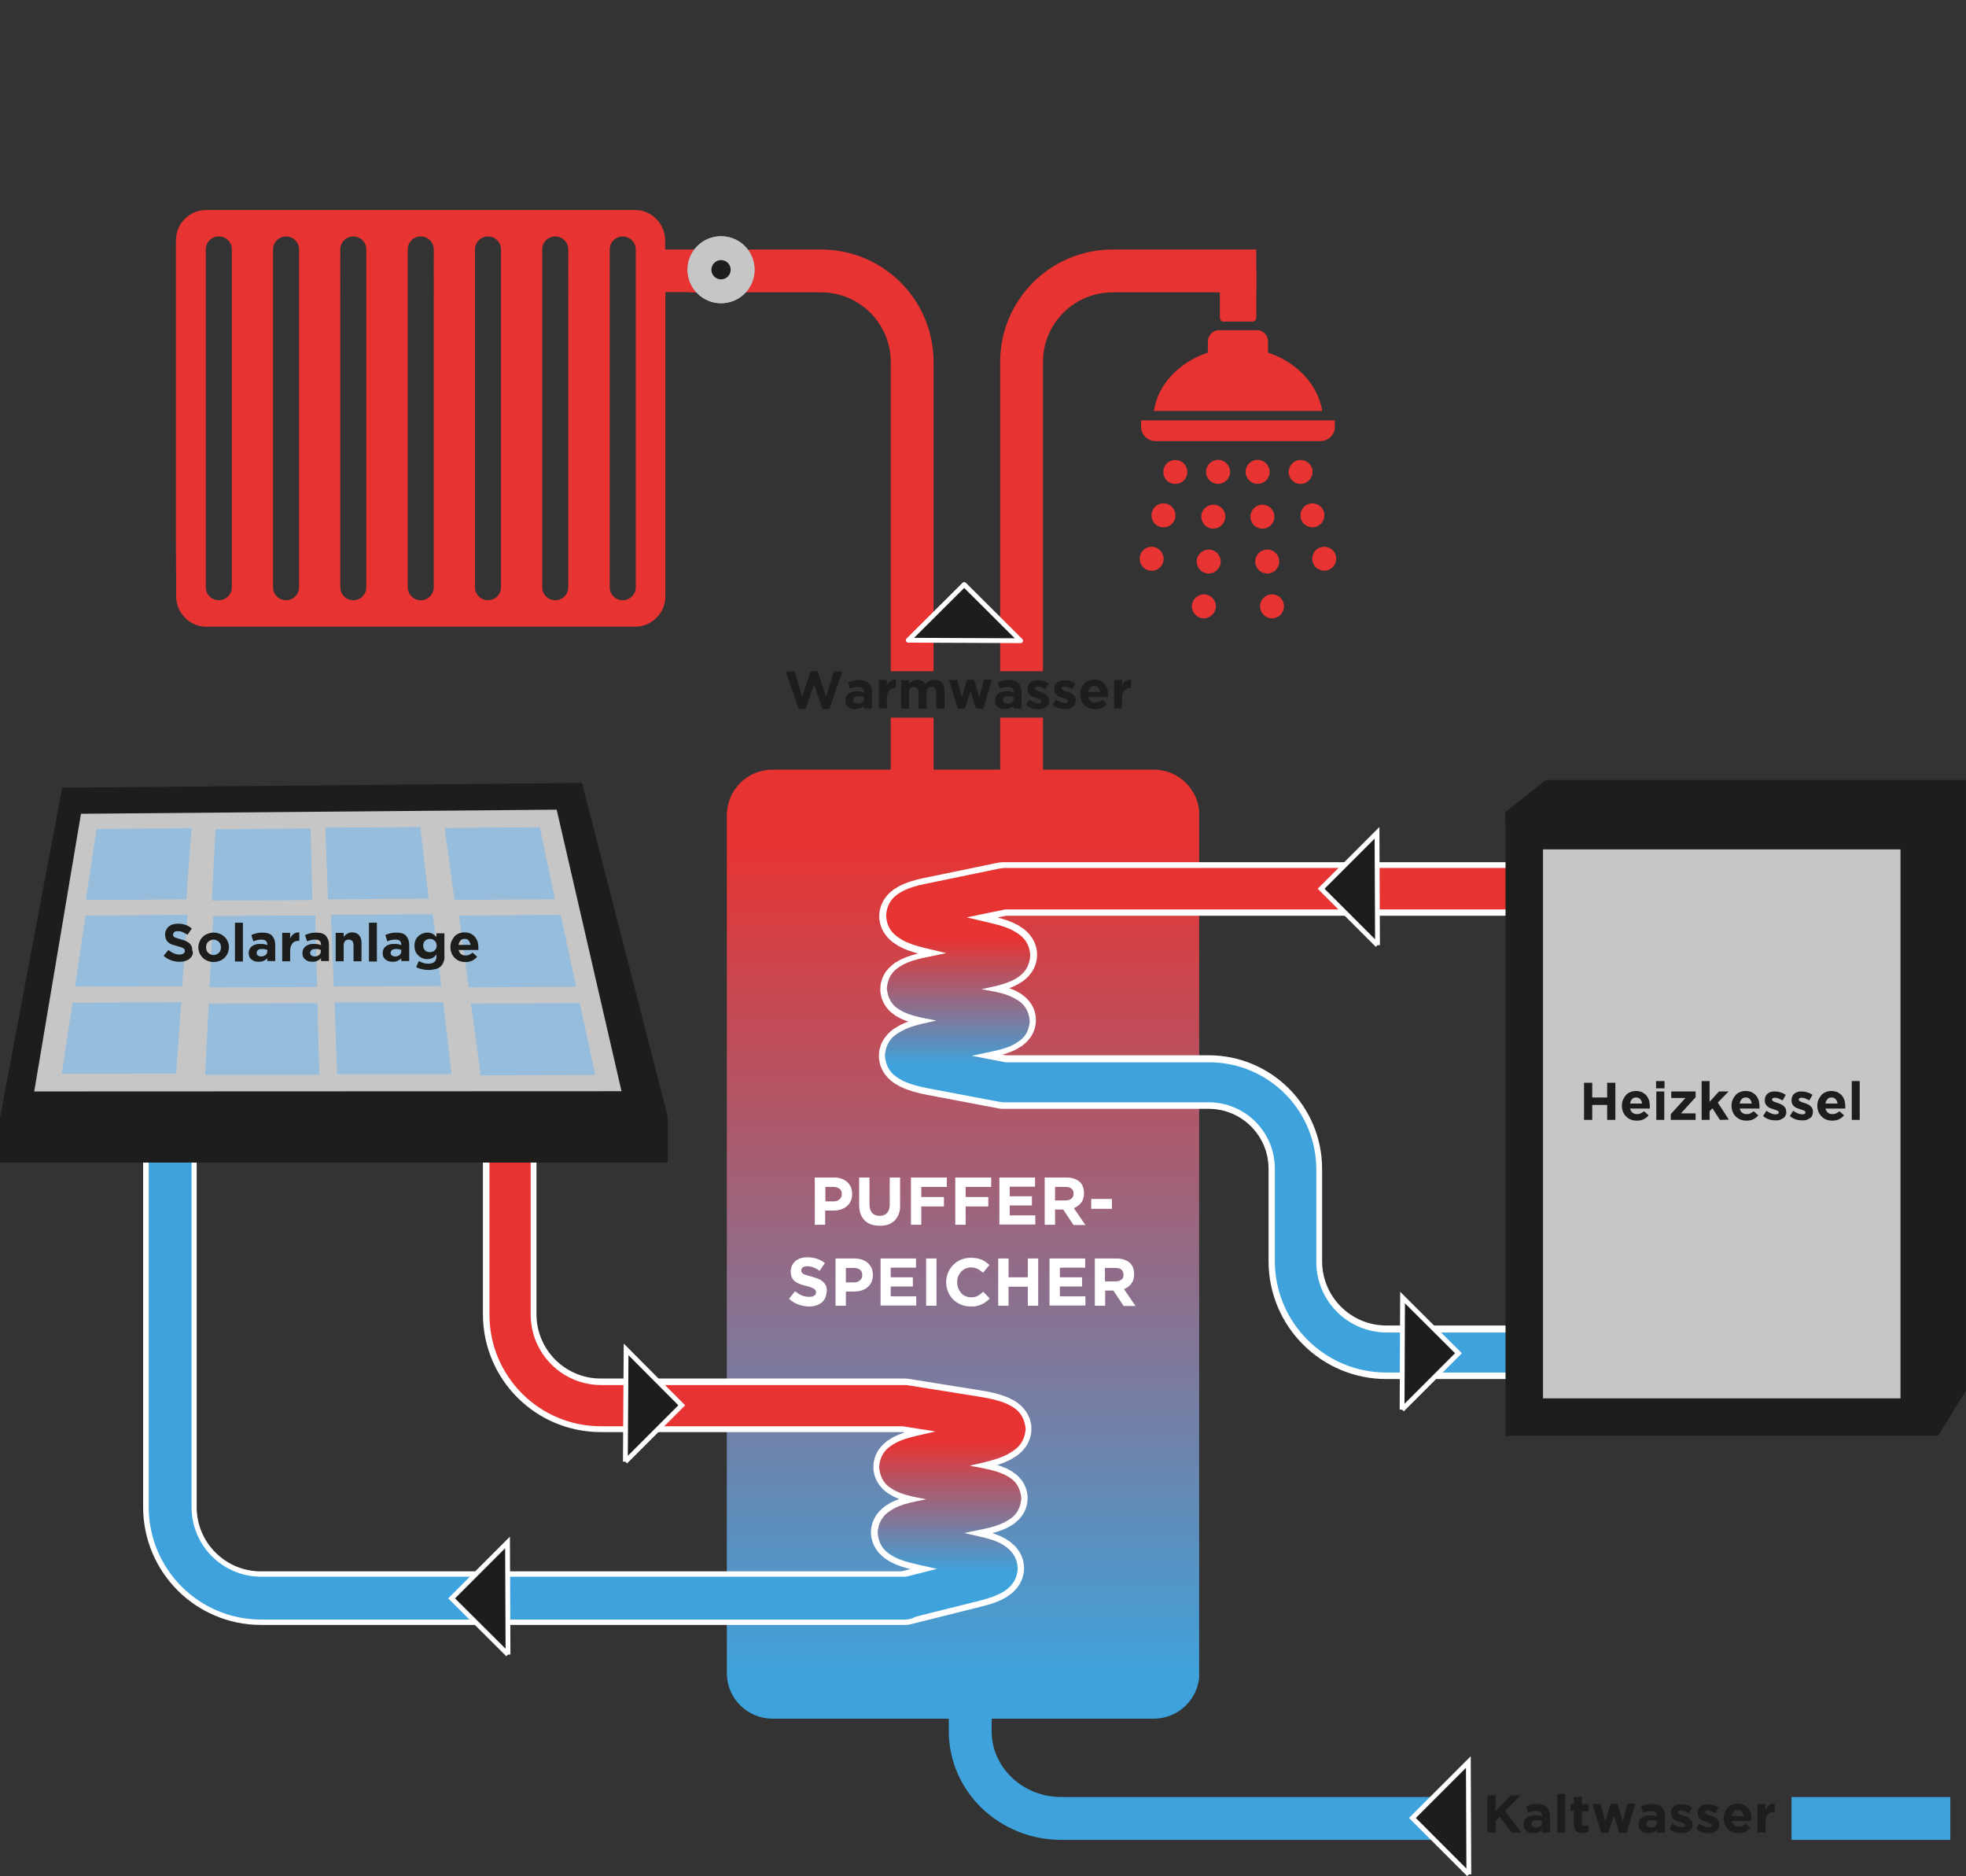
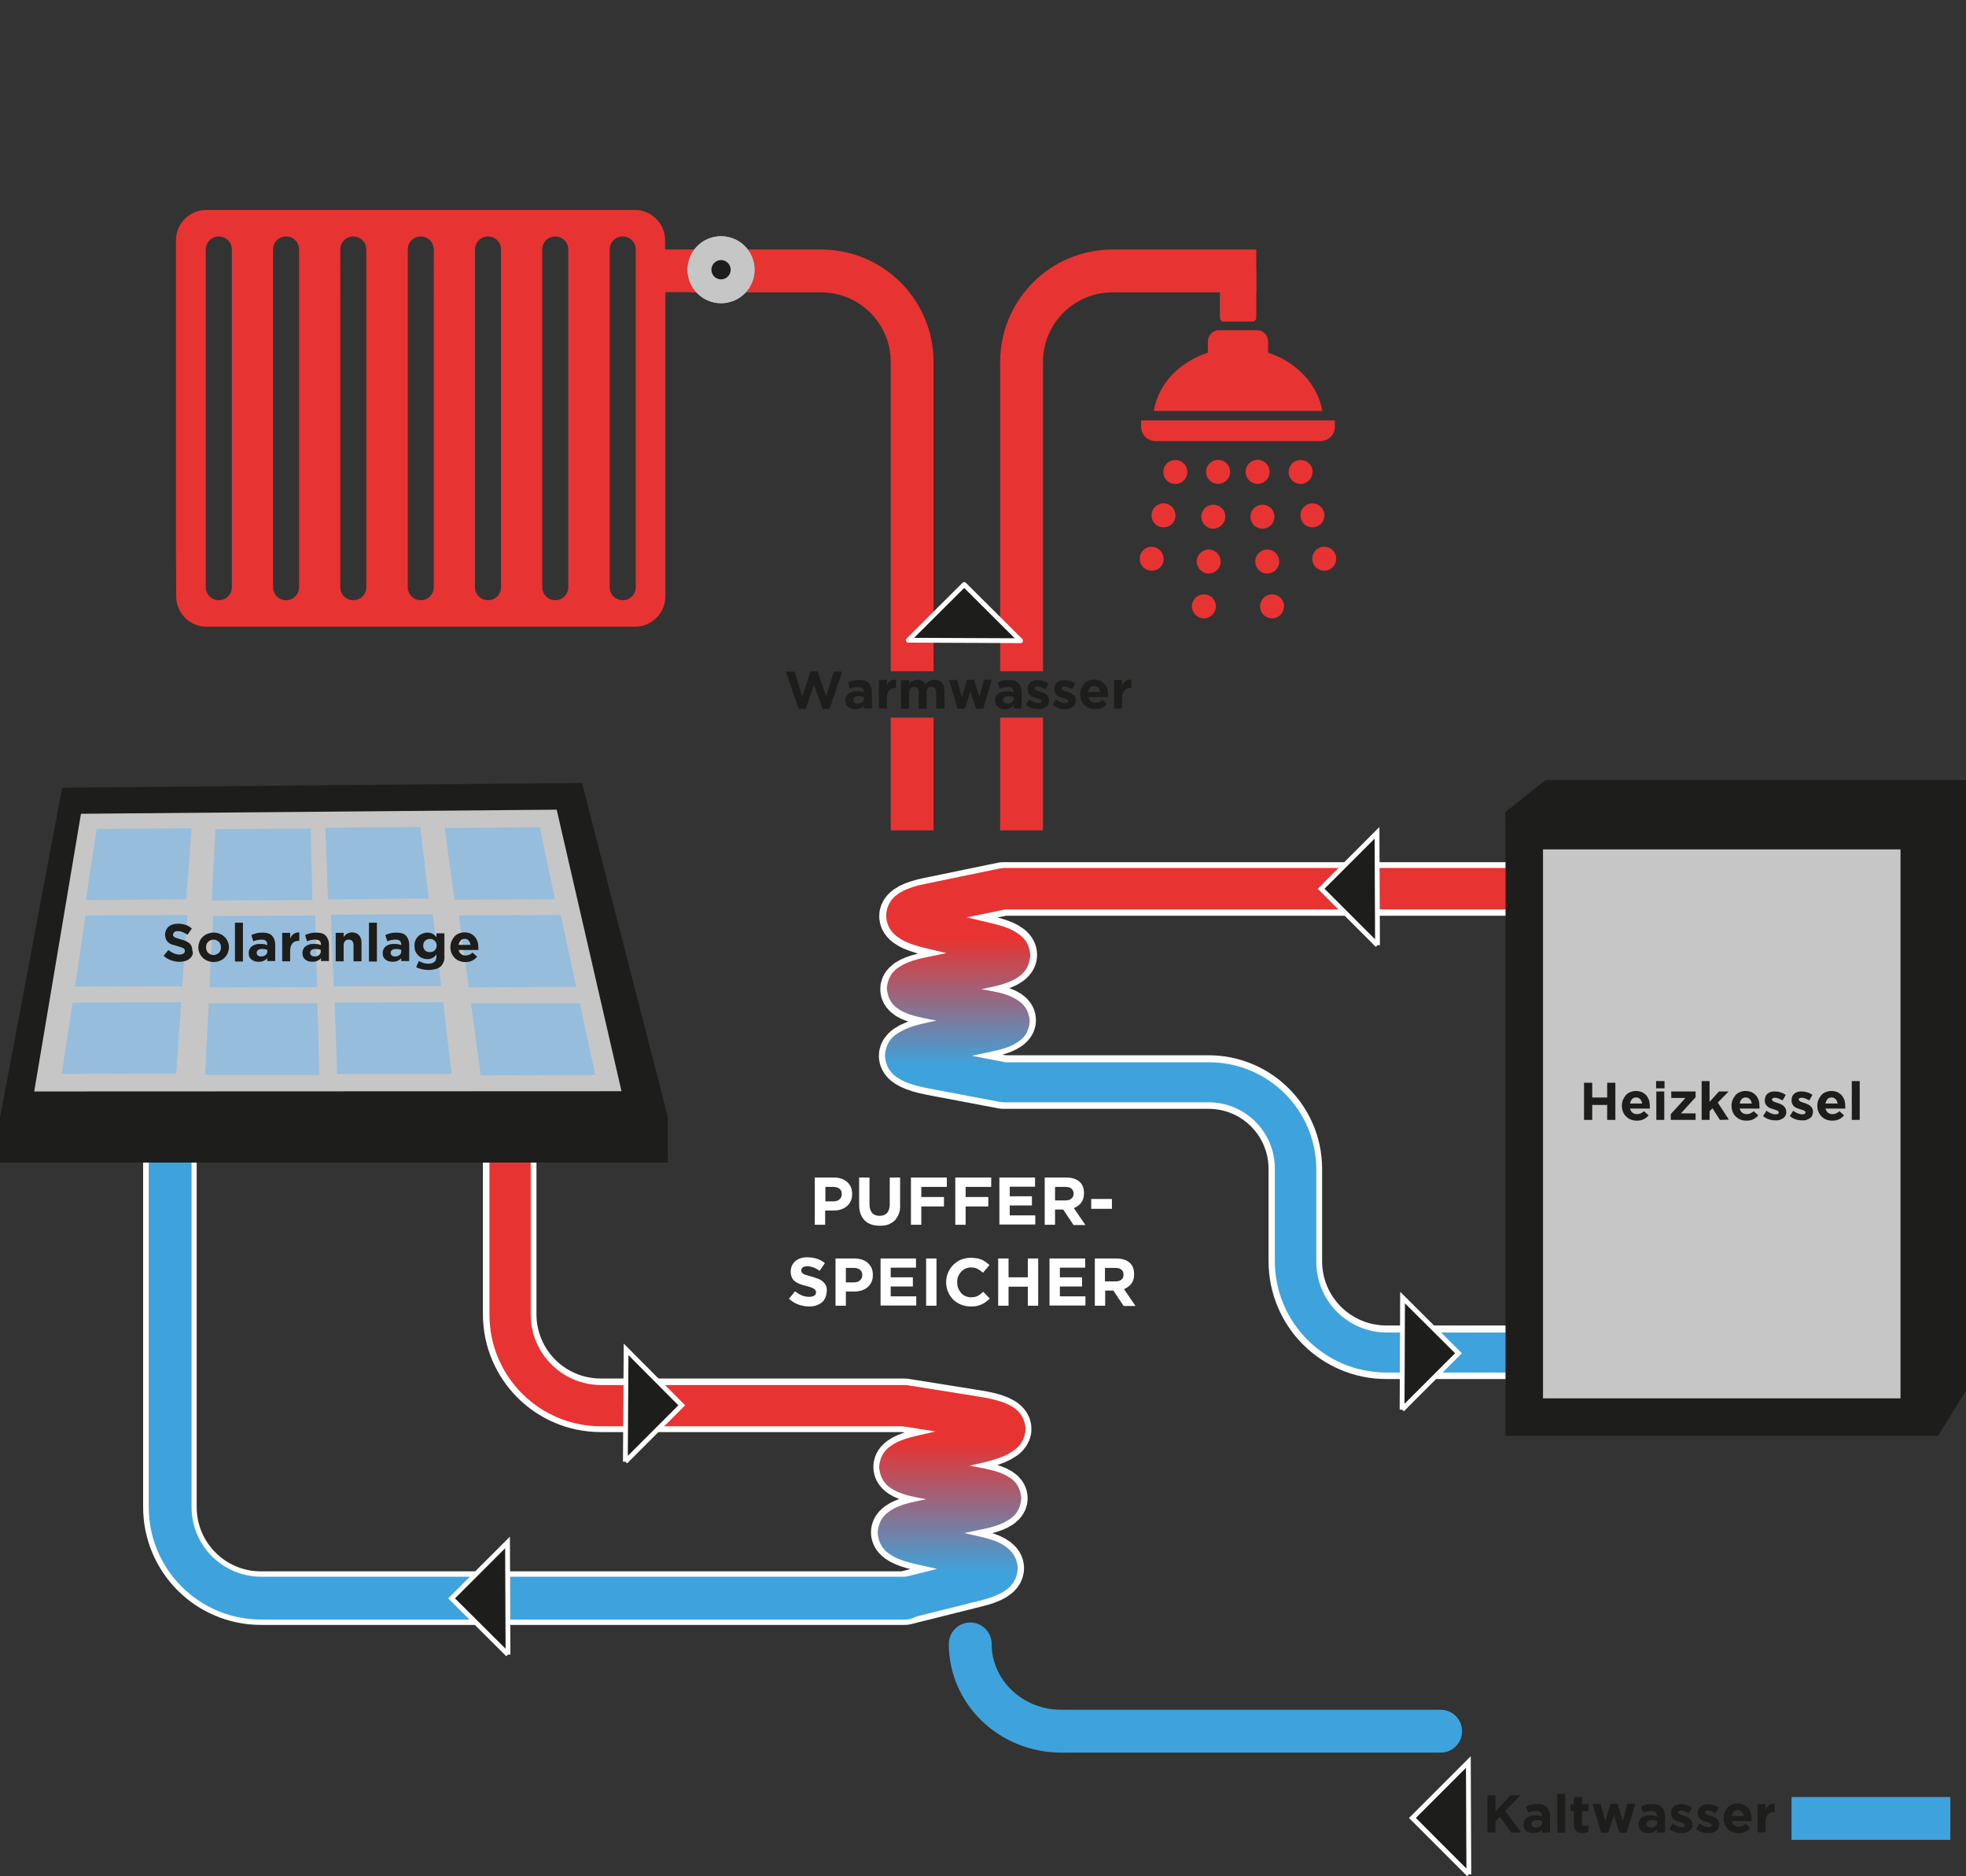
<svg xmlns="http://www.w3.org/2000/svg" xmlns:xlink="http://www.w3.org/1999/xlink" id="uuid-5476219d-0e09-4b9b-9f06-f99af030e296" x="0px" y="0px" viewBox="0 0 815.8 778.3" style="enable-background:new 0 0 815.8 778.3;" xml:space="preserve">
  <rect x="0" y="0" width="815.8" height="778.3" fill="#333333" stroke="none" />
  <style type="text/css">	.st0{fill:none;stroke:#E73331;stroke-width:17.78;stroke-linecap:square;stroke-linejoin:round;}	.st1{fill:#E73331;}	.st2{fill:#97BDDD;}	.st3{fill:#C6C6C6;}	.st4{fill:#1D1D1B;}	.st5{fill:none;stroke:#3EA3DC;stroke-width:17.78;stroke-linecap:round;stroke-linejoin:round;}	.st6{clip-path:url(#SVGID_00000150092541706389205360000014552040467087932342_);}	.st7{fill:url(#SVGID_00000053526176669162166710000003180743767966062500_);}	.st8{fill:none;stroke:#FFFFFF;stroke-width:22.22;stroke-linecap:round;stroke-linejoin:round;}	.st9{fill:url(#SVGID_00000101816093993982539270000013037376945273646211_);}	.st10{fill:#B2B2B2;}	.st11{fill:none;stroke:#1D1D1B;stroke-width:15.55;}	.st12{fill:url(#SVGID_00000039102636625927614460000013153799063772963984_);}	.st13{fill:#FFFFFF;}	.st14{fill:none;stroke:#FFFFFF;stroke-width:2;}	.st15{fill:none;stroke:#FFFFFF;stroke-width:2;stroke-linecap:round;stroke-linejoin:round;}	.st16{fill:none;stroke:#3EA3DC;stroke-width:17.78;stroke-linejoin:round;}</style>
  <g id="uuid-8785de0d-dd04-4e8f-89ab-4043dfefb6f8">
    <g>
      <path class="st0" d="M295.5,112.4h45.2c20.9,0,37.8,16.9,37.8,37.8v119.4" />
      <path class="st0" d="M512.4,112.4h-50.7c-20.9,0-37.8,16.9-37.8,37.8v119.4" />
      <path class="st1" d="M479.2,227c-2.7-0.7-5.4,0.8-6.1,3.5s0.8,5.4,3.5,6.1s5.4-0.8,6.1-3.5C483.4,230.5,481.8,227.8,479.2,227    M484.1,209c-2.7-0.7-5.4,0.8-6.1,3.5s0.8,5.4,3.5,6.1s5.4-0.8,6.1-3.5C488.3,212.5,486.8,209.7,484.1,209 M489,191   c-2.7-0.7-5.4,0.8-6.1,3.5s0.8,5.4,3.5,6.1s5.4-0.8,6.1-3.5S491.7,191.7,489,191 M544.5,194.5c-0.7-2.7-3.5-4.2-6.1-3.5   c-2.7,0.7-4.2,3.5-3.5,6.1c0.7,2.7,3.5,4.2,6.1,3.5C543.6,199.8,545.2,197.1,544.5,194.5 M549.4,212.5c-0.7-2.7-3.5-4.2-6.1-3.5   c-2.7,0.7-4.2,3.5-3.5,6.1c0.7,2.7,3.5,4.2,6.1,3.5S550.1,215.2,549.4,212.5 M554.3,230.5c-0.7-2.7-3.5-4.2-6.1-3.5   c-2.7,0.7-4.2,3.5-3.5,6.1c0.7,2.7,3.5,4.2,6.1,3.5S555,233.2,554.3,230.5 M526.8,195.2c-0.3-2.7-2.7-4.7-5.5-4.4   c-2.7,0.3-4.7,2.7-4.4,5.5c0.3,2.7,2.7,4.7,5.5,4.4S527.1,198,526.8,195.2 M528.8,213.8c-0.3-2.7-2.7-4.7-5.5-4.4   c-2.7,0.3-4.7,2.7-4.4,5.5c0.3,2.7,2.7,4.7,5.5,4.4C527.1,219,529.1,216.6,528.8,213.8 M530.8,232.4c-0.3-2.7-2.7-4.7-5.5-4.4   c-2.7,0.3-4.7,2.7-4.4,5.5c0.3,2.7,2.7,4.7,5.5,4.4C529.1,237.6,531.1,235.2,530.8,232.4 M532.8,251c-0.3-2.7-2.7-4.7-5.5-4.4   c-2.7,0.3-4.7,2.7-4.4,5.5c0.3,2.7,2.7,4.7,5.5,4.4C531.1,256.2,533,253.8,532.8,251 M500.1,246.6c-2.7-0.3-5.2,1.7-5.5,4.4   s1.7,5.2,4.4,5.5s5.2-1.7,5.5-4.4C504.8,249.3,502.8,246.9,500.1,246.6 M502.1,228c-2.7-0.3-5.2,1.7-5.5,4.4s1.7,5.2,4.4,5.5   s5.2-1.7,5.5-4.4C506.8,230.7,504.8,228.3,502.1,228 M504,209.4c-2.7-0.3-5.2,1.7-5.5,4.4s1.7,5.2,4.4,5.5s5.2-1.7,5.5-4.4   C508.8,212.1,506.8,209.7,504,209.4 M510.4,196.3c-0.3,2.7-2.7,4.7-5.5,4.4c-2.7-0.3-4.7-2.7-4.4-5.5c0.3-2.7,2.7-4.7,5.5-4.4   C508.7,191.1,510.7,193.5,510.4,196.3" />
      <path class="st1" d="M526.2,146.3v-4.5c0-2.7-2-4.8-4.4-4.8h-16.2c-2.4,0-4.4,2.2-4.4,4.8v4.5c-11.9,3.9-20.7,13.1-22.4,24.2h69.9   C546.8,159.4,538,150.2,526.2,146.3 M521.3,131.7v-19.1c0-0.9-0.6-1.7-1.3-1.7h-12.5c-0.7,0-1.3,0.7-1.3,1.7v19.1   c0,0.9,0.6,1.7,1.3,1.7H520C520.7,133.3,521.3,132.6,521.3,131.7 M553.9,174.4v2.7c0,3.3-2.7,5.9-6.1,5.9h-68.2   c-3.4,0-6.1-2.6-6.1-5.9v-2.7H553.9z" />
      <path class="st1" d="M73,225.9V99.7c0-7,5.7-12.6,12.6-12.6h177.8c7,0,12.6,5.7,12.6,12.6v3.8h18.5c3,0,5.5,2.5,5.5,5.5v6.7   c0,3-2.5,5.5-5.5,5.5h-18.4v126.2c0,7-5.7,12.6-12.6,12.6H85.7c-7,0-12.6-5.7-12.6-12.6v-3.8 M253,243.6c0,3,2.4,5.4,5.4,5.4   s5.4-2.4,5.4-5.4V103.5c0-3-2.4-5.4-5.4-5.4s-5.4,2.4-5.4,5.4V243.6L253,243.6z M225,243.6c0,3,2.4,5.4,5.4,5.4s5.4-2.4,5.4-5.4   V103.5c0-3-2.4-5.4-5.4-5.4s-5.4,2.4-5.4,5.4V243.6L225,243.6z M197.1,243.6c0,3,2.4,5.4,5.4,5.4s5.4-2.4,5.4-5.4V103.5   c0-3-2.4-5.4-5.4-5.4s-5.4,2.4-5.4,5.4V243.6L197.1,243.6z M169.2,243.6c0,3,2.4,5.4,5.4,5.4s5.4-2.4,5.4-5.4V103.5   c0-3-2.4-5.4-5.4-5.4s-5.4,2.4-5.4,5.4V243.6L169.2,243.6z M141.2,243.6c0,3,2.4,5.4,5.4,5.4s5.4-2.4,5.4-5.4V103.5   c0-3-2.4-5.4-5.4-5.4s-5.4,2.4-5.4,5.4V243.6L141.2,243.6z M113.3,243.6c0,3,2.4,5.4,5.4,5.4s5.4-2.4,5.4-5.4V103.5   c0-3-2.4-5.4-5.4-5.4s-5.4,2.4-5.4,5.4V243.6L113.3,243.6z M90.8,249c3,0,5.4-2.4,5.4-5.4V103.5c0-3-2.4-5.4-5.4-5.4   s-5.4,2.4-5.4,5.4v140.1C85.4,246.6,87.8,249,90.8,249" />
      <path class="st2" d="M299.2,125.8c7.7,0,13.9-6.2,13.9-13.9S306.9,98,299.2,98s-13.9,6.2-13.9,13.9S291.6,125.8,299.2,125.8" />
      <path class="st3" d="M299.2,125.8c7.7,0,13.9-6.2,13.9-13.9S306.9,98,299.2,98s-13.9,6.2-13.9,13.9S291.6,125.8,299.2,125.8" />
      <path class="st4" d="M299.2,115.9c2.2,0,4-1.8,4-4s-1.8-4-4-4s-4,1.8-4,4S297,115.9,299.2,115.9" />
-       <path class="st5" d="M402.6,682v36.2c0,20,16.9,36.2,37.8,36.2h157.4" />
+       <path class="st5" d="M402.6,682c0,20,16.9,36.2,37.8,36.2h157.4" />
    </g>
    <g>
      <g>
        <defs>
-           <path id="SVGID_1_" d="M320.5,319.3c-10.4,0-18.9,8.5-18.9,18.9v355.9c0,10.4,8.5,18.9,18.9,18.9h158.3     c10.4,0,18.9-8.5,18.9-18.9V338.2c0-10.4-8.5-18.9-18.9-18.9L320.5,319.3L320.5,319.3z" />
-         </defs>
+           </defs>
        <clipPath id="SVGID_00000182498208681587067800000015169745013467620271_">
          <use xlink:href="#SVGID_1_" style="overflow:visible;" />
        </clipPath>
        <g style="clip-path:url(#SVGID_00000182498208681587067800000015169745013467620271_);">
          <linearGradient id="SVGID_00000064345931214587959490000015288917066647880365_" gradientUnits="userSpaceOnUse" x1="-174.473" y1="933.214" x2="-173.473" y2="933.214" gradientTransform="matrix(2.131559e-14 -348.11 -348.11 -2.131559e-14 325260.781 -60037.07)">
            <stop offset="0" style="stop-color:#3EA3DC" />
            <stop offset="1" style="stop-color:#E73331" />
          </linearGradient>
          <rect x="301.6" y="319.3" style="fill:url(#SVGID_00000064345931214587959490000015288917066647880365_);" width="196" height="393.7" />
        </g>
      </g>
    </g>
    <g>
      <path class="st8" d="M705.7,537.6c0.7-12.9,1.3-40.2,1.3-61.1v-69.9c0-20.9-16.9-37.8-37.8-37.8H416.3l-31,6.4   c-12.4,2.6-12.5,7-0.1,10l25.2,6c11.8,2.8,11.8,7.1-0.1,9.6l-25,5.2c-11.9,2.5-11.9,6.3,0.1,8.5l24.8,4.7   c11.4,2.1,11.4,5.8,0.1,8.3l-23.6,5.1c-14.6,3.1-14.5,7.9,0.1,10.7l29.5,5.6h85.2c19.9,0,36,16.1,36,36v38.3   c0,20.9,16.9,37.8,37.8,37.8h107.1c12.2,0,22.5-9.8,23.2-22L705.7,537.6L705.7,537.6z" />
      <linearGradient id="SVGID_00000091013192916374877350000003229327451191264422_" gradientUnits="userSpaceOnUse" x1="-175.8" y1="930.074" x2="-174.8" y2="930.074" gradientTransform="matrix(3.230618e-15 -52.76 -52.76 -3.230618e-15 49611.992 -8832.749)">
        <stop offset="0" style="stop-color:#3EA3DC" />
        <stop offset="1" style="stop-color:#E73331" />
      </linearGradient>
      <path style="fill:url(#SVGID_00000091013192916374877350000003229327451191264422_);" d="M705.7,537.6l-8.5-0.5   c0.7-12.5,1.2-39.9,1.2-60.6v-69.9c0-16.2-13.1-29.3-29.3-29.3h-252l-30.2,6.2c-2.6,0.5-4.4,1.2-4.8,1.4l-1.1-2.1l1.7,1.6   l-0.6,0.6l-1.1-2.1l1.7,1.6l-4.8-4.3h6.4c0,2.1-1,3.7-1.6,4.3l-4.8-4.3l0,0l4.9-4.2c0.5,0.6,1.5,2.1,1.5,4.2h-6.4l4.9-4.2l-2.3,2   l1.7-2.5c0,0,0.2,0.1,0.6,0.6l-2.3,2l1.7-2.5c0,0.1,1.9,0.9,4.8,1.6l25.2,6c3.4,0.8,6.2,1.7,8.8,3.2c2.3,1.4,6.2,3.8,6.5,10   c-0.4,6.3-4.4,8.7-6.7,10c-2.7,1.4-5.5,2.2-9,3l-24.9,5.2c-2.5,0.5-4.2,1.1-4.6,1.3l-1.2-2.3l1.8,1.7c-0.6,0.6-0.7,0.6-0.6,0.6   l-1.2-2.3l1.8,1.7l-4.9-4.7h6.7c0,2.5-1.2,4.2-1.8,4.7l-4.9-4.7h-0.1l4.9-4.8c0.6,0.6,1.9,2.3,1.9,4.8h-6.8l4.9-4.8l-2.4,2.4   l1.7-3c0,0,0.3,0.1,0.8,0.6l-2.4,2.4l1.7-3c0,0,1.8,0.8,4.7,1.3l24.8,4.7c3.3,0.6,6,1.3,8.6,2.6c2.1,1.2,6.4,3,7,9.8   c-0.5,6.7-4.7,8.5-6.8,9.8c-2.5,1.3-5.2,2-8.4,2.7l-23.6,5.1c-3.2,0.7-5.4,1.5-6.1,1.8l-0.2,0.1l-3.3-4.8h5.5   c-0.1,3.6-2.1,4.8-2.1,4.8l-3.3-4.8h-0.8l4.6-4.5c0.5,0.5,1.7,2.2,1.7,4.5h-6.3l4.6-4.5l-1.6,1.6l1.1-2c0,0,0.1,0,0.5,0.4   l-1.6,1.6l1.1-2c0.3,0.2,2.7,1.2,6.3,1.8l28.7,5.5h84.4c24.6,0,44.5,19.9,44.5,44.5v38.3c0,16.2,13.1,29.3,29.3,29.3h107.1   c7.5,0.1,14.4-6.4,14.7-13.9l0,0l0.1-1.3L705.7,537.6l8.5,0.5l-0.1,1.3l0,0c-1,16.8-14.9,29.9-31.7,30H575.3   c-25.6,0-46.3-20.7-46.3-46.3v-38.3c0-15.2-12.3-27.5-27.5-27.5h-85.2l-1.6-0.2l-29.6-5.6c-4.1-0.8-7.4-1.7-10.4-3.1   c-2.5-1.4-7-3.5-7.5-10.5c0.5-6.9,4.8-9,7.4-10.4c2.9-1.5,6.2-2.4,10.3-3.3l23.6-5.1c2.4-0.5,4-1.1,4.3-1.3l1.3,2.5l-2-1.9   c0.6-0.7,0.7-0.6,0.7-0.6l1.3,2.5l-2-1.9l5,4.7h-6.8c0-2.4,1.2-4.1,1.8-4.7l5,4.7l0,0l-4.9,4.8c-0.6-0.6-1.9-2.4-1.9-4.8h6.8   l-4.9,4.8l2.6-2.6l-1.8,3.2c0,0-0.3-0.2-0.8-0.7l2.6-2.6l-1.8,3.2c0,0-1.6-0.7-4.3-1.2l-24.8-4.7c-3.4-0.7-6.2-1.4-8.8-2.6   c-2.2-1.2-6.5-3-7.1-9.9c0.6-6.8,4.8-8.6,6.9-9.9c2.6-1.3,5.3-2.1,8.7-2.8l25-5.2c2.5-0.5,4.1-1.1,4.4-1.3l1.3,2.4l-1.9-1.7   c0.6-0.7,0.7-0.6,0.7-0.6l1.3,2.4l-1.9-1.7l4.9,4.3h-6.5c0-2.1,1-3.7,1.6-4.3l4.9,4.3h-0.1l-4.9,4.2c-0.5-0.6-1.5-2.2-1.5-4.2h6.4   l-4.9,4.2l2.5-2.1l-1.8,2.7c0,0-0.2-0.1-0.7-0.6l2.5-2.1l-1.8,2.7c0,0-1.7-0.9-4.5-1.5l-25.2-6c-3.6-0.9-6.4-1.8-9.1-3.3   c-2.3-1.4-6.3-3.8-6.6-10.1c0.4-6.4,4.5-8.8,6.9-10.1c2.7-1.4,5.7-2.3,9.3-3l31-6.4l1.7-0.2h252.5c25.6,0,46.3,20.7,46.3,46.3   v70.1c0,21-0.6,48.4-1.3,61.6l0,0L705.7,537.6L705.7,537.6z" />
    </g>
    <polygon class="st10" points="644.1,331.4 632.6,340.5 644.1,574.7 800.1,587.5 808,574.7 808,331.4  " />
    <polygon class="st11" points="644.1,331.4 632.6,340.5 644.1,574.7 800.1,587.5 808,574.7 808,331.4  " />
    <rect x="632.5" y="344.6" class="st3" width="163.9" height="243.3" />
    <g>
      <rect x="632.5" y="344.6" class="st11" width="163.9" height="243.3" />
      <path class="st8" d="M71.8,384c-0.7,12.9-1.3,40.2-1.3,61.1v180.1c0,20.9,16.9,37.8,37.8,37.8h267.1l30-7.5   c11.3-2.8,11.2-7.2-0.1-9.7l-23.9-5.4c-11.9-2.7-11.8-6.8,0.1-9.3l24.9-5.2c11.9-2.5,11.9-6.3-0.1-8.5l-23.8-4.5   c-11.9-2.2-12-6.3-0.2-9l23.4-5.4c15.1-3.5,14.9-8.3-0.4-10.7l-30-4.8h-126c-20.9,0-37.8-16.9-37.8-37.8V398.5   c0-20.9-16.9-37.8-37.8-37.8H95.1c-12.2,0-22.5,9.8-23.2,22L71.8,384L71.8,384z" />
      <linearGradient id="SVGID_00000183964975846144872170000016840784399113747868_" gradientUnits="userSpaceOnUse" x1="243.85" y1="40.61" x2="243.85" y2="94.69" gradientTransform="matrix(1 0 0 -1 0 693)">
        <stop offset="0" style="stop-color:#3EA3DC" />
        <stop offset="1" style="stop-color:#E73331" />
      </linearGradient>
      <path style="fill:url(#SVGID_00000183964975846144872170000016840784399113747868_);" d="M71.8,384l8.5,0.5   c-0.7,12.5-1.2,39.9-1.2,60.6v180.1c0,16.2,13.1,29.3,29.3,29.3h266l29-7.3c2.3-0.6,3.8-1.2,4-1.4l1.4,2.4l-2.1-1.7   c0.5-0.7,0.7-0.7,0.7-0.7l1.4,2.4l-2.1-1.7l5,4h-6.3c0-1.9,0.8-3.4,1.4-4l5,4h0.1l-5,4.1c-0.6-0.6-1.4-2.2-1.4-4.1h6.4l-5,4.1   l2.7-2.2l-2,3c0,0-0.3-0.2-0.7-0.7l2.7-2.2l-2,3c0,0-1.4-0.7-4-1.3l-23.9-5.4c-3.4-0.8-6.2-1.6-8.8-3c-2.3-1.3-6.3-3.6-6.7-10   c0.4-6.4,4.5-8.7,6.8-10c2.7-1.4,5.5-2.2,8.9-2.9l24.9-5.2c2.5-0.5,4.2-1.1,4.6-1.3l1.1,2.3l-1.8-1.7c0.6-0.6,0.7-0.6,0.6-0.6   l1.1,2.3l-1.8-1.7l4.9,4.7h-6.7c0-2.5,1.2-4.2,1.8-4.7l4.9,4.7h0.1l-4.9,4.8c-0.6-0.6-1.9-2.3-1.9-4.8h6.8l-4.9,4.8l2.4-2.4   l-1.7,3c0,0-0.3-0.1-0.8-0.6l2.4-2.4l-1.7,3c0,0-1.8-0.8-4.7-1.3l-23.8-4.5c-3.5-0.7-6.3-1.4-9-2.7c-2.3-1.2-6.5-3.3-7-10   c0.5-6.5,4.5-8.6,6.7-9.9c2.6-1.4,5.3-2.2,8.7-3l23.4-5.4c3.3-0.7,5.6-1.6,6.4-2c0.2-0.1,0.3-0.2,0.3-0.2l3.3,4.8h-5.4   c0.2-3.8,2.1-4.7,2.1-4.8l3.3,4.8h1l-4.5,4.7c-0.6-0.5-1.9-2.2-1.9-4.7h6.4l-4.5,4.7l1.5-1.6l-1,2l-0.5-0.4l1.5-1.6l-1,2   c-0.4-0.3-2.9-1.1-6.8-1.7l-29.3-4.6H249.4c-25.6,0-46.3-20.7-46.3-46.3V398.5c0-16.2-13.1-29.3-29.3-29.3H95.1   c-7.5-0.1-14.4,6.4-14.7,13.9l0,0l-0.1,1.3l0,0L71.8,384l-8.5-0.5l0.1-1.3l0,0c1-16.8,14.9-29.9,31.7-30h78.8   c25.6,0,46.3,20.7,46.3,46.3v146.8c0,16.2,13.1,29.3,29.3,29.3h126l1.3,0.1l30,4.8c4.3,0.7,7.7,1.5,10.8,2.8   c2.6,1.3,7.3,3.2,8,10.5c-0.6,7-4.9,8.9-7.4,10.5c-2.9,1.5-6.2,2.5-10.4,3.5l-23.4,5.4c-2.5,0.6-4.1,1.2-4.5,1.4l-1.2-2.2l1.8,1.6   l-0.6,0.6l-1.2-2.2l1.8,1.6l-5-4.5h6.6c0,2.3-1.1,3.9-1.6,4.5l-5-4.5h-0.1l4.9-4.6c0.6,0.6,1.8,2.3,1.8,4.6h-6.7l4.9-4.6l-2.5,2.4   l1.7-3c0,0,0.3,0.1,0.8,0.6l-2.5,2.4l1.7-3c0,0,1.8,0.8,4.6,1.3l23.8,4.5c3.4,0.7,6.2,1.4,8.8,2.6c2.2,1.2,6.5,3,7.1,9.9   c-0.6,6.9-4.8,8.6-6.9,9.9c-2.6,1.3-5.3,2.1-8.7,2.8l-24.9,5.2c-2.5,0.5-4.2,1.1-4.5,1.3l-1.2-2.3l1.9,1.7   c-0.6,0.7-0.7,0.6-0.7,0.6l-1.2-2.3l1.9,1.7l-4.9-4.4h6.5c0,2.2-1,3.8-1.6,4.4l-4.9-4.4l0,0l4.9-4.4c0.6,0.6,1.6,2.2,1.6,4.4h-6.5   l4.9-4.4l-2.5,2.2l1.8-2.8c0,0,0.3,0.1,0.7,0.6l-2.5,2.2l1.8-2.8c0,0,1.7,0.8,4.5,1.4l23.9,5.4c3.4,0.8,6.1,1.6,8.7,3.1   c2.3,1.4,6.1,4,6.4,9.9c-0.3,5.9-3.9,8.5-6.2,9.9c-2.6,1.5-5.3,2.4-8.6,3.3l-30,7.5l-2.1,0.3h-267c-25.6,0-46.3-20.7-46.3-46.3   V445.1c0-21,0.6-48.4,1.3-61.6l0,0L71.8,384L71.8,384z" />
      <path class="st5" d="M70.6,407.3v217.9c0,20.9,16.9,37.8,37.8,37.8h267.1" />
    </g>
    <polygon class="st4" points="25.8,326.8 0,463.7 277.2,463.7 241.5,324.8  " />
    <polygon class="st3" points="257.9,452.7 14.2,452.8 33.6,337.6 231,335.9  " />
    <polygon class="st2" points="77.3,373.1 35.6,373.4 40.1,343.9 79.5,343.6  " />
    <polygon class="st2" points="75.6,409.2 31.1,409.3 35.5,379.8 77.8,379.6  " />
    <polygon class="st2" points="73.1,445.4 25.6,445.5 30.1,416 75.2,415.8  " />
    <polygon class="st2" points="129.6,373.4 87.9,373.6 89.4,344 128.9,343.7  " />
    <polygon class="st2" points="131.6,409.5 86.9,409.6 88.5,380 130.8,379.8  " />
    <polygon class="st2" points="132.5,445.9 85.1,445.9 86.6,416.3 131.7,416.2  " />
    <polygon class="st2" points="177.9,372.8 136.1,373.1 135,343.4 174.4,343.1  " />
    <polygon class="st2" points="183.1,409.1 138.5,409.2 137.3,379.5 179.6,379.3  " />
    <polygon class="st2" points="187.4,445.6 139.9,445.6 138.8,415.9 183.9,415.8  " />
    <polygon class="st2" points="230.3,373.1 188.6,373.3 184.5,343.5 224,343.2  " />
    <polygon class="st2" points="239.1,409.4 194.5,409.6 190.4,379.8 232.7,379.6  " />
    <polygon class="st2" points="247,446 199.5,446.1 195.4,416.3 240.6,416.2  " />
    <rect y="463.7" class="st4" width="277.1" height="18.6" />
    <g>
      <path class="st4" d="M469.2,285.4c-1.1,0-2,0.3-2.6,1s-1,1.7-1,3.1v4.4h-3.3v-11.8h3.3v2.4c0.3-0.8,0.8-1.5,1.4-1.9   c0.6-0.5,1.4-0.7,2.4-0.7v3.5H469.2L469.2,285.4z M455.7,285.3c-0.4-0.5-1-0.7-1.7-0.7s-1.3,0.2-1.7,0.7c-0.4,0.5-0.7,1.1-0.8,1.8   h5C456.4,286.4,456.2,285.8,455.7,285.3 M459.8,288.8v0.4h-8.2c0.2,0.8,0.5,1.3,1,1.7c0.5,0.4,1.1,0.6,1.9,0.6   c0.6,0,1.1-0.1,1.5-0.3c0.4-0.2,0.9-0.5,1.4-0.9l1.9,1.7c-0.6,0.7-1.2,1.2-2,1.6s-1.7,0.6-2.8,0.6c-0.9,0-1.7-0.1-2.5-0.4   s-1.4-0.7-2-1.3c-0.5-0.5-1-1.2-1.3-1.9c-0.3-0.7-0.5-1.6-0.5-2.5l0,0c0-0.8,0.1-1.6,0.4-2.4c0.3-0.7,0.7-1.4,1.2-2s1.1-1,1.8-1.3   c0.7-0.3,1.5-0.5,2.4-0.5c1,0,1.8,0.2,2.6,0.5c0.7,0.4,1.3,0.8,1.8,1.4s0.8,1.3,1.1,2c0.2,0.8,0.3,1.6,0.3,2.4l0,0   C459.8,288.6,459.8,288.7,459.8,288.8 M446.1,292.1c-0.2,0.5-0.5,0.9-1,1.2c-0.4,0.3-0.9,0.5-1.4,0.7s-1.1,0.2-1.8,0.2   c-0.8,0-1.7-0.1-2.6-0.4s-1.7-0.7-2.5-1.4l1.4-2.2c0.6,0.5,1.3,0.8,1.9,1.1c0.6,0.2,1.2,0.4,1.8,0.4c0.5,0,0.8-0.1,1.1-0.2   c0.2-0.2,0.3-0.4,0.3-0.6l0,0c0-0.2-0.1-0.3-0.2-0.5c-0.1-0.1-0.3-0.2-0.5-0.3c-0.2-0.1-0.5-0.2-0.8-0.3c-0.3-0.1-0.6-0.2-0.9-0.3   c-0.4-0.1-0.8-0.3-1.2-0.4c-0.4-0.2-0.8-0.4-1.1-0.7s-0.6-0.6-0.8-1c-0.2-0.4-0.3-0.9-0.3-1.5l0,0c0-0.6,0.1-1.1,0.3-1.6   c0.2-0.5,0.5-0.9,0.9-1.2c0.4-0.3,0.8-0.6,1.4-0.7c0.5-0.2,1.1-0.2,1.7-0.2c0.7,0,1.5,0.1,2.3,0.4c0.8,0.2,1.5,0.6,2.1,1l-1.3,2.3   c-0.6-0.3-1.2-0.6-1.7-0.8c-0.6-0.2-1-0.3-1.5-0.3c-0.4,0-0.7,0.1-0.9,0.2c-0.2,0.2-0.3,0.3-0.3,0.6l0,0c0,0.2,0.1,0.3,0.2,0.4   s0.3,0.2,0.5,0.4c0.2,0.1,0.5,0.2,0.8,0.3c0.3,0.1,0.6,0.2,0.9,0.3c0.4,0.1,0.8,0.3,1.3,0.5c0.4,0.2,0.8,0.4,1.1,0.7   s0.6,0.6,0.8,1c0.2,0.4,0.3,0.8,0.3,1.4l0,0C446.4,291,446.3,291.6,446.1,292.1 M435,292.1c-0.2,0.5-0.5,0.9-1,1.2   c-0.4,0.3-0.9,0.5-1.4,0.7s-1.1,0.2-1.8,0.2c-0.8,0-1.7-0.1-2.6-0.4s-1.7-0.7-2.5-1.4l1.4-2.2c0.6,0.5,1.3,0.8,1.9,1.1   c0.6,0.2,1.2,0.4,1.8,0.4c0.5,0,0.8-0.1,1.1-0.2c0.2-0.2,0.3-0.4,0.3-0.6l0,0c0-0.2-0.1-0.3-0.2-0.5c-0.1-0.1-0.3-0.2-0.5-0.3   c-0.2-0.1-0.5-0.2-0.8-0.3c-0.3-0.1-0.6-0.2-0.9-0.3c-0.4-0.1-0.8-0.3-1.2-0.4c-0.4-0.2-0.8-0.4-1.1-0.7s-0.6-0.6-0.8-1   c-0.2-0.4-0.3-0.9-0.3-1.5l0,0c0-0.6,0.1-1.1,0.3-1.6c0.2-0.5,0.5-0.9,0.9-1.2c0.4-0.3,0.8-0.6,1.4-0.7c0.5-0.2,1.1-0.2,1.7-0.2   c0.7,0,1.5,0.1,2.3,0.4c0.8,0.2,1.5,0.6,2.1,1l-1.3,2.3c-0.6-0.3-1.2-0.6-1.7-0.8c-0.6-0.2-1-0.3-1.5-0.3c-0.4,0-0.7,0.1-0.9,0.2   c-0.2,0.2-0.3,0.3-0.3,0.6l0,0c0,0.2,0.1,0.3,0.2,0.4s0.3,0.2,0.5,0.4c0.2,0.1,0.5,0.2,0.8,0.3c0.3,0.1,0.6,0.2,0.9,0.3   c0.4,0.1,0.8,0.3,1.3,0.5c0.4,0.2,0.8,0.4,1.1,0.7s0.6,0.6,0.8,1c0.2,0.4,0.3,0.8,0.3,1.4l0,0C435.4,291,435.2,291.6,435,292.1    M420.7,289.2c-0.3-0.1-0.6-0.2-1-0.3c-0.4-0.1-0.7-0.1-1.2-0.1c-0.7,0-1.3,0.1-1.7,0.4c-0.4,0.3-0.6,0.7-0.6,1.2l0,0   c0,0.5,0.2,0.8,0.5,1.1c0.3,0.2,0.8,0.4,1.3,0.4c0.8,0,1.4-0.2,1.9-0.6s0.7-0.9,0.7-1.5v-0.6H420.7L420.7,289.2z M420.6,294v-1.3   c-0.4,0.5-0.9,0.8-1.5,1.1c-0.6,0.3-1.3,0.4-2.1,0.4c-0.6,0-1.1-0.1-1.6-0.2c-0.5-0.2-0.9-0.4-1.3-0.7c-0.4-0.3-0.7-0.7-0.9-1.1   c-0.2-0.4-0.3-1-0.3-1.6l0,0c0-0.6,0.1-1.2,0.4-1.7c0.2-0.5,0.6-0.9,1-1.2c0.4-0.3,0.9-0.5,1.5-0.7s1.2-0.2,1.9-0.2   c0.6,0,1.1,0,1.6,0.1c0.4,0.1,0.9,0.2,1.3,0.4v-0.2c0-0.7-0.2-1.2-0.6-1.6s-1.1-0.5-1.9-0.5c-0.6,0-1.2,0.1-1.7,0.2   s-1,0.3-1.6,0.5l-0.8-2.6c0.6-0.3,1.3-0.5,2-0.7s1.6-0.3,2.6-0.3c1.8,0,3.2,0.4,4,1.3s1.3,2.1,1.3,3.7v6.8h-3.3V294L420.6,294z    M408,294h-3l-2.3-7.2l-2.3,7.2h-3l-3.6-11.9h3.4l1.9,7.1l2.2-7.2h2.9l2.2,7.2l1.9-7.2h3.3L408,294z M388.5,294v-6.6   c0-0.8-0.2-1.4-0.5-1.8s-0.8-0.6-1.5-0.6c-0.6,0-1.1,0.2-1.5,0.6s-0.5,1-0.5,1.8v6.6h-3.3v-6.6c0-0.8-0.2-1.4-0.5-1.8   s-0.8-0.6-1.5-0.6c-0.6,0-1.1,0.2-1.5,0.6s-0.5,1-0.5,1.8v6.6h-3.3v-11.8h3.3v1.7c0.2-0.3,0.4-0.5,0.6-0.7s0.5-0.4,0.8-0.6   s0.6-0.3,0.9-0.4s0.7-0.2,1.2-0.2c0.8,0,1.4,0.2,2,0.5s1,0.8,1.3,1.4c0.5-0.6,1.1-1.1,1.7-1.4s1.3-0.5,2.2-0.5   c1.2,0,2.2,0.4,2.9,1.1c0.7,0.7,1.1,1.8,1.1,3.2v7.7L388.5,294L388.5,294z M371.6,285.4c-1.1,0-2,0.3-2.6,1s-1,1.7-1,3.1v4.4h-3.3   v-11.8h3.3v2.4c0.3-0.8,0.8-1.5,1.4-1.9c0.6-0.5,1.4-0.7,2.4-0.7v3.5H371.6L371.6,285.4z M358.6,289.2c-0.3-0.1-0.6-0.2-1-0.3   c-0.4-0.1-0.7-0.1-1.2-0.1c-0.7,0-1.3,0.1-1.7,0.4c-0.4,0.3-0.6,0.7-0.6,1.2l0,0c0,0.5,0.2,0.8,0.5,1.1c0.3,0.2,0.8,0.4,1.3,0.4   c0.8,0,1.4-0.2,1.9-0.6s0.7-0.9,0.7-1.5v-0.6H358.6L358.6,289.2z M358.5,294v-1.3c-0.4,0.5-0.9,0.8-1.5,1.1   c-0.6,0.3-1.3,0.4-2.1,0.4c-0.6,0-1.1-0.1-1.6-0.2c-0.5-0.2-0.9-0.4-1.3-0.7c-0.4-0.3-0.7-0.7-0.9-1.1c-0.2-0.4-0.3-1-0.3-1.6l0,0   c0-0.6,0.1-1.2,0.4-1.7c0.2-0.5,0.6-0.9,1-1.2c0.4-0.3,0.9-0.5,1.5-0.7s1.2-0.2,1.9-0.2c0.6,0,1.1,0,1.6,0.1   c0.4,0.1,0.9,0.2,1.3,0.4v-0.2c0-0.7-0.2-1.2-0.6-1.6s-1.1-0.5-1.9-0.5c-0.6,0-1.2,0.1-1.7,0.2s-1,0.3-1.6,0.5l-0.8-2.6   c0.6-0.3,1.3-0.5,2-0.7s1.6-0.3,2.6-0.3c1.8,0,3.2,0.4,4,1.3s1.3,2.1,1.3,3.7v6.8h-3.3V294L358.5,294z M344.2,294.1h-2.9   l-3.5-10.1l-3.5,10.1h-2.9l-5.3-15.5h3.6l3.2,10.4l3.5-10.5h2.9l3.5,10.5l3.2-10.4h3.5L344.2,294.1L344.2,294.1z" />
      <path class="st13" d="M466.2,528.8c0-0.9-0.3-1.6-0.9-2.1s-1.4-0.7-2.5-0.7h-4.3v5.6h4.4c1.1,0,1.9-0.3,2.5-0.8   C466,530.4,466.2,529.7,466.2,528.8L466.2,528.8z M466.2,541.7l-4.2-6.3h-3.4v6.3h-4.3v-19.6h9c2.3,0,4.1,0.6,5.4,1.7   c1.3,1.1,1.9,2.7,1.9,4.8v0.1c0,1.6-0.4,2.9-1.2,3.9s-1.8,1.7-3,2.2l4.8,7h-5L466.2,541.7L466.2,541.7L466.2,541.7z M435.5,541.7   v-19.6h14.8v3.8h-10.5v4h9.2v3.8h-9.2v4.1h10.6v3.8h-14.9V541.7L435.5,541.7z M426.5,541.7v-7.9h-8v7.9h-4.3v-19.6h4.3v7.8h8v-7.8   h4.3v19.6H426.5z M409.2,540c-0.5,0.4-1.1,0.8-1.8,1.1c-0.6,0.3-1.3,0.5-2.1,0.7c-0.8,0.2-1.6,0.2-2.6,0.2c-1.4,0-2.8-0.3-4-0.8   s-2.3-1.2-3.2-2.1c-0.9-0.9-1.6-2-2.1-3.2s-0.8-2.5-0.8-3.9v-0.1c0-1.4,0.3-2.7,0.8-3.9s1.2-2.3,2.1-3.2s2-1.7,3.2-2.2   c1.3-0.5,2.6-0.8,4.1-0.8c0.9,0,1.8,0.1,2.5,0.2c0.8,0.1,1.4,0.4,2.1,0.6c0.6,0.3,1.2,0.6,1.7,1s1,0.8,1.5,1.2l-2.7,3.2   c-0.8-0.7-1.5-1.2-2.3-1.6c-0.8-0.4-1.7-0.6-2.7-0.6c-0.8,0-1.6,0.2-2.3,0.5c-0.7,0.3-1.3,0.8-1.8,1.3c-0.5,0.6-0.9,1.2-1.2,1.9   c-0.3,0.7-0.4,1.5-0.4,2.4v0.1c0,0.8,0.1,1.6,0.4,2.4c0.3,0.7,0.7,1.4,1.2,2s1.1,1,1.8,1.3c0.7,0.3,1.5,0.5,2.3,0.5   c1.1,0,2.1-0.2,2.8-0.6c0.8-0.4,1.5-1,2.3-1.7l2.7,2.8C410.3,539.1,409.8,539.6,409.2,540 M384.3,522.1h4.3v19.6h-4.3V522.1z    M365.4,541.7v-19.6h14.7v3.8h-10.5v4h9.2v3.8h-9.2v4.1h10.6v3.8h-14.8L365.4,541.7L365.4,541.7L365.4,541.7z M357.8,529   c0-1-0.3-1.7-0.9-2.2s-1.5-0.8-2.6-0.8H351v6h3.4c1.1,0,1.9-0.3,2.5-0.9C357.5,530.6,357.8,529.9,357.8,529L357.8,529z    M361.6,531.9c-0.4,0.9-1,1.6-1.7,2.2c-0.7,0.6-1.6,1-2.5,1.3c-1,0.3-2,0.4-3.1,0.4H351v5.9h-4.3v-19.6h8c1.2,0,2.2,0.2,3.1,0.5   s1.7,0.8,2.4,1.4c0.6,0.6,1.1,1.3,1.5,2.1c0.3,0.8,0.5,1.8,0.5,2.8v0.1C362.2,530.1,362,531.1,361.6,531.9 M342.4,538.5   c-0.4,0.8-0.8,1.4-1.5,1.9c-0.6,0.5-1.4,0.9-2.3,1.2s-1.8,0.4-2.9,0.4c-1.5,0-3-0.3-4.4-0.8s-2.7-1.3-3.9-2.4l2.5-3.1   c0.9,0.7,1.8,1.3,2.8,1.7c0.9,0.4,2,0.6,3.1,0.6c0.9,0,1.6-0.2,2.1-0.5s0.7-0.8,0.7-1.4V536c0-0.3-0.1-0.5-0.2-0.7   s-0.3-0.4-0.6-0.6c-0.3-0.2-0.7-0.4-1.2-0.6c-0.5-0.2-1.2-0.4-2-0.6c-1-0.2-1.9-0.5-2.7-0.8c-0.8-0.3-1.5-0.7-2-1.1   c-0.6-0.4-1-1-1.3-1.6c-0.3-0.7-0.5-1.5-0.5-2.4v-0.1c0-0.9,0.2-1.7,0.5-2.4s0.8-1.3,1.4-1.9c0.6-0.5,1.3-0.9,2.2-1.2   c0.8-0.3,1.8-0.4,2.8-0.4c1.4,0,2.8,0.2,4,0.6c1.2,0.4,2.3,1,3.3,1.8l-2.2,3.2c-0.9-0.6-1.7-1.1-2.6-1.4c-0.8-0.3-1.7-0.5-2.5-0.5   s-1.5,0.2-1.9,0.5s-0.6,0.7-0.6,1.2v0.1c0,0.3,0.1,0.6,0.2,0.8s0.3,0.4,0.7,0.6c0.3,0.2,0.8,0.4,1.3,0.5c0.6,0.2,1.2,0.4,2.1,0.6   c1,0.3,1.9,0.6,2.7,0.9c0.8,0.3,1.4,0.7,2,1.2c0.5,0.5,0.9,1,1.2,1.6c0.3,0.6,0.4,1.4,0.4,2.2v0.1   C342.9,536.9,342.8,537.7,342.4,538.5" />
      <path class="st13" d="M452.8,497.4h8.6v4.1h-8.6V497.4z M445.5,495.2c0-0.9-0.3-1.6-0.9-2.1s-1.4-0.7-2.5-0.7h-4.3v5.6h4.4   c1.1,0,1.9-0.3,2.4-0.8C445.2,496.8,445.5,496.1,445.5,495.2L445.5,495.2z M445.4,508.1l-4.2-6.3h-3.4v6.3h-4.3v-19.6h9   c2.3,0,4.1,0.6,5.4,1.7s1.9,2.7,1.9,4.8v0.1c0,1.6-0.4,2.9-1.2,3.9c-0.8,1-1.8,1.7-3,2.2l4.8,7h-5L445.4,508.1L445.4,508.1   L445.4,508.1z M414.7,508.1v-19.6h14.8v3.8H419v4h9.2v3.8H419v4.1h10.6v3.8h-14.9V508.1L414.7,508.1z M400.7,492.4v4.2h9.4v3.9   h-9.4v7.6h-4.3v-19.6h14.9v3.9H400.7z M382.3,492.4v4.2h9.4v3.9h-9.4v7.6H378v-19.6h14.9v3.9H382.3z M373,503.5   c-0.4,1.1-1,2-1.7,2.8c-0.7,0.7-1.7,1.3-2.7,1.7s-2.2,0.5-3.6,0.5c-2.6,0-4.7-0.7-6.2-2.2s-2.3-3.6-2.3-6.5v-11.3h4.3v11.1   c0,1.6,0.4,2.8,1.1,3.6s1.8,1.2,3.1,1.2s2.4-0.4,3.1-1.2s1.1-2,1.1-3.5v-11.2h4.3v11.1C373.6,501.1,373.4,502.4,373,503.5    M349.3,495.4c0-1-0.3-1.7-0.9-2.2s-1.5-0.8-2.6-0.8h-3.3v6h3.4c1.1,0,1.9-0.3,2.5-0.9C349,497,349.3,496.3,349.3,495.4   L349.3,495.4z M353,498.3c-0.4,0.9-1,1.6-1.7,2.2s-1.6,1-2.5,1.3c-1,0.3-2,0.4-3.1,0.4h-3.3v5.9h-4.3v-19.6h8   c1.2,0,2.2,0.2,3.1,0.5s1.7,0.8,2.4,1.4c0.6,0.6,1.1,1.3,1.5,2.1c0.3,0.8,0.5,1.8,0.5,2.8v0.1C353.6,496.5,353.4,497.5,353,498.3" />
      <path class="st4" d="M736.2,751.7c-1.1,0-2,0.3-2.6,1s-1,1.7-1,3.1v4.4h-3.3v-11.7h3.3v2.4c0.3-0.8,0.8-1.5,1.4-1.9   c0.6-0.5,1.4-0.7,2.4-0.7v3.5L736.2,751.7L736.2,751.7L736.2,751.7z M722.8,751.6c-0.4-0.5-1-0.7-1.7-0.7s-1.3,0.2-1.7,0.7   s-0.7,1.1-0.8,1.8h5C723.5,752.7,723.2,752.1,722.8,751.6 M726.8,755.1v0.4h-8.2c0.2,0.8,0.5,1.3,1,1.7s1.1,0.6,1.9,0.6   c0.6,0,1.1-0.1,1.5-0.3s0.9-0.5,1.4-0.9l1.9,1.7c-0.6,0.7-1.2,1.2-2,1.6c-0.8,0.4-1.7,0.6-2.8,0.6c-0.9,0-1.7-0.1-2.5-0.4   c-0.8-0.3-1.4-0.7-2-1.3c-0.6-0.5-1-1.2-1.3-1.9s-0.5-1.6-0.5-2.5l0,0c0-0.8,0.1-1.6,0.4-2.4c0.3-0.7,0.7-1.4,1.2-2s1.1-1,1.8-1.3   s1.5-0.5,2.4-0.5c1,0,1.8,0.2,2.6,0.5c0.7,0.4,1.3,0.8,1.8,1.4c0.5,0.6,0.8,1.3,1.1,2c0.2,0.8,0.3,1.6,0.3,2.4l0,0   C726.8,754.9,726.8,755,726.8,755.1 M713.1,758.4c-0.2,0.5-0.5,0.9-1,1.2c-0.4,0.3-0.9,0.5-1.4,0.7s-1.1,0.2-1.8,0.2   c-0.8,0-1.7-0.1-2.6-0.4c-0.9-0.3-1.7-0.7-2.5-1.4l1.4-2.2c0.6,0.5,1.3,0.8,1.9,1.1c0.6,0.2,1.2,0.4,1.8,0.4   c0.5,0,0.8-0.1,1.1-0.2c0.2-0.2,0.3-0.4,0.3-0.6l0,0c0-0.2-0.1-0.3-0.2-0.5c-0.1-0.1-0.3-0.2-0.5-0.3s-0.5-0.2-0.8-0.3   s-0.6-0.2-0.9-0.3c-0.4-0.1-0.8-0.3-1.2-0.4c-0.4-0.2-0.8-0.4-1.1-0.7s-0.6-0.6-0.8-1s-0.3-0.9-0.3-1.5l0,0c0-0.6,0.1-1.1,0.3-1.6   s0.5-0.9,0.9-1.2s0.8-0.6,1.4-0.7c0.5-0.2,1.1-0.2,1.7-0.2c0.7,0,1.5,0.1,2.3,0.4c0.8,0.2,1.5,0.6,2.1,1l-1.3,2.3   c-0.6-0.3-1.2-0.6-1.7-0.8c-0.6-0.2-1-0.3-1.5-0.3c-0.4,0-0.7,0.1-0.9,0.2c-0.2,0.2-0.3,0.3-0.3,0.6l0,0c0,0.2,0.1,0.3,0.2,0.4   s0.3,0.2,0.5,0.4c0.2,0.1,0.5,0.2,0.8,0.3s0.6,0.2,0.9,0.3c0.4,0.1,0.8,0.3,1.3,0.5c0.4,0.2,0.8,0.4,1.1,0.7s0.6,0.6,0.8,1   s0.3,0.8,0.3,1.4l0,0C713.4,757.3,713.3,757.9,713.1,758.4 M702,758.4c-0.2,0.5-0.5,0.9-1,1.2c-0.4,0.3-0.9,0.5-1.4,0.7   s-1.1,0.2-1.8,0.2c-0.8,0-1.7-0.1-2.6-0.4c-0.9-0.3-1.7-0.7-2.5-1.4l1.4-2.2c0.6,0.5,1.3,0.8,1.9,1.1c0.6,0.2,1.2,0.4,1.8,0.4   c0.5,0,0.8-0.1,1.1-0.2c0.2-0.2,0.3-0.4,0.3-0.6l0,0c0-0.2-0.1-0.3-0.2-0.5c-0.1-0.1-0.3-0.2-0.5-0.3s-0.5-0.2-0.8-0.3   s-0.6-0.2-0.9-0.3c-0.4-0.1-0.8-0.3-1.2-0.4c-0.4-0.2-0.8-0.4-1.1-0.7s-0.6-0.6-0.8-1s-0.3-0.9-0.3-1.5l0,0c0-0.6,0.1-1.1,0.3-1.6   s0.5-0.9,0.9-1.2s0.8-0.6,1.4-0.7c0.5-0.2,1.1-0.2,1.7-0.2c0.7,0,1.5,0.1,2.3,0.4c0.8,0.2,1.5,0.6,2.1,1l-1.3,2.3   c-0.6-0.3-1.2-0.6-1.7-0.8s-1-0.3-1.5-0.3c-0.4,0-0.7,0.1-0.9,0.2s-0.3,0.3-0.3,0.6l0,0c0,0.2,0.1,0.3,0.2,0.4s0.3,0.2,0.5,0.4   c0.2,0.1,0.5,0.2,0.8,0.3s0.6,0.2,0.9,0.3c0.4,0.1,0.8,0.3,1.3,0.5c0.4,0.2,0.8,0.4,1.1,0.7s0.6,0.6,0.8,1s0.3,0.8,0.3,1.4l0,0   C702.4,757.3,702.3,757.9,702,758.4 M687.7,755.5c-0.3-0.1-0.6-0.2-1-0.3s-0.7-0.1-1.2-0.1c-0.7,0-1.3,0.1-1.7,0.4   c-0.4,0.3-0.6,0.7-0.6,1.2l0,0c0,0.5,0.2,0.8,0.5,1.1c0.3,0.2,0.8,0.4,1.3,0.4c0.8,0,1.4-0.2,1.9-0.6c0.5-0.4,0.7-0.9,0.7-1.5   L687.7,755.5L687.7,755.5L687.7,755.5z M687.6,760.3V759c-0.4,0.5-0.9,0.8-1.5,1.1s-1.3,0.4-2.1,0.4c-0.6,0-1.1-0.1-1.6-0.2   c-0.5-0.2-0.9-0.4-1.3-0.7c-0.4-0.3-0.7-0.7-0.9-1.1c-0.2-0.4-0.3-1-0.3-1.6l0,0c0-0.6,0.1-1.2,0.4-1.7c0.2-0.5,0.6-0.9,1-1.2   s0.9-0.5,1.5-0.7s1.2-0.2,1.9-0.2c0.6,0,1.1,0,1.6,0.1s0.9,0.2,1.3,0.4v-0.2c0-0.7-0.2-1.2-0.6-1.6s-1.1-0.5-1.9-0.5   c-0.6,0-1.2,0.1-1.7,0.2c-0.5,0.1-1,0.3-1.6,0.5l-0.8-2.6c0.6-0.3,1.3-0.5,2-0.7s1.6-0.3,2.6-0.3c1.8,0,3.2,0.4,4,1.3   c0.8,0.9,1.3,2.1,1.3,3.7v6.8L687.6,760.3L687.6,760.3L687.6,760.3z M675,760.3h-3l-2.3-7.2l-2.3,7.2h-3l-3.6-11.9h3.4l1.9,7.1   l2.2-7.2h2.9l2.2,7.2l1.9-7.2h3.3L675,760.3L675,760.3z M658.1,760.3c-0.4,0.1-0.9,0.2-1.5,0.2c-0.5,0-1-0.1-1.4-0.2   c-0.4-0.1-0.8-0.3-1.1-0.6s-0.5-0.6-0.7-1.1c-0.2-0.4-0.3-1-0.3-1.7v-5.6h-1.4v-2.8h1.4v-3h3.3v3h2.8v2.9h-2.8v5   c0,0.8,0.4,1.1,1.1,1.1c0.6,0,1.1-0.1,1.6-0.4v2.7C658.9,760,658.5,760.1,658.1,760.3 M646.2,744.2h3.3v16.1h-3.3V744.2z    M640,755.5c-0.3-0.1-0.6-0.2-1-0.3s-0.7-0.1-1.2-0.1c-0.7,0-1.3,0.1-1.7,0.4c-0.4,0.3-0.6,0.7-0.6,1.2l0,0c0,0.5,0.2,0.8,0.5,1.1   c0.3,0.2,0.8,0.4,1.3,0.4c0.8,0,1.4-0.2,1.9-0.6c0.5-0.4,0.7-0.9,0.7-1.5L640,755.5L640,755.5L640,755.5z M639.9,760.3V759   c-0.4,0.5-0.9,0.8-1.5,1.1s-1.3,0.4-2.1,0.4c-0.6,0-1.1-0.1-1.6-0.2c-0.5-0.2-0.9-0.4-1.3-0.7c-0.4-0.3-0.7-0.7-0.9-1.1   c-0.2-0.4-0.3-1-0.3-1.6l0,0c0-0.6,0.1-1.2,0.4-1.7c0.2-0.5,0.6-0.9,1-1.2s0.9-0.5,1.5-0.7s1.2-0.2,1.9-0.2c0.6,0,1.1,0,1.6,0.1   c0.4,0.1,0.9,0.2,1.3,0.4v-0.2c0-0.7-0.2-1.2-0.6-1.6s-1.1-0.5-1.9-0.5c-0.6,0-1.2,0.1-1.7,0.2c-0.5,0.1-1,0.3-1.6,0.5l-0.8-2.6   c0.6-0.3,1.3-0.5,2-0.7s1.6-0.3,2.6-0.3c1.8,0,3.2,0.4,4,1.3c0.8,0.9,1.3,2.1,1.3,3.7v6.8L639.9,760.3L639.9,760.3L639.9,760.3z    M627.2,760.3l-4.8-6.6l-1.8,1.8v4.7h-3.4v-15.4h3.4v6.7l6.2-6.7h4.1l-6.3,6.5l6.6,8.9L627.2,760.3L627.2,760.3z" />
      <path class="st4" d="M194.5,390.2c-0.4-0.5-1-0.7-1.7-0.7s-1.3,0.2-1.7,0.7s-0.7,1.1-0.8,1.8h5   C195.1,391.3,194.9,390.7,194.5,390.2 M198.5,393.7v0.4h-8.2c0.2,0.8,0.5,1.3,1,1.7c0.5,0.4,1.1,0.6,1.9,0.6   c0.6,0,1.1-0.1,1.5-0.3c0.4-0.2,0.9-0.5,1.4-0.9l1.9,1.7c-0.6,0.7-1.2,1.2-2,1.6s-1.7,0.6-2.8,0.6c-0.9,0-1.7-0.1-2.5-0.4   s-1.4-0.7-2-1.3c-0.5-0.5-1-1.2-1.3-1.9c-0.3-0.7-0.5-1.6-0.5-2.5l0,0c0-0.8,0.1-1.6,0.4-2.4c0.3-0.7,0.7-1.4,1.2-2s1.1-1,1.8-1.3   s1.5-0.5,2.4-0.5c1,0,1.8,0.2,2.6,0.5c0.7,0.4,1.3,0.8,1.8,1.4s0.8,1.3,1.1,2c0.2,0.8,0.3,1.6,0.3,2.4l0,0   C198.5,393.4,198.5,393.6,198.5,393.7 M181.2,392.3c0-0.4-0.1-0.8-0.2-1.1c-0.1-0.3-0.3-0.6-0.6-0.9c-0.3-0.2-0.6-0.4-0.9-0.6   c-0.4-0.1-0.7-0.2-1.1-0.2s-0.8,0.1-1.1,0.2s-0.6,0.3-0.9,0.6c-0.3,0.2-0.5,0.5-0.6,0.9c-0.1,0.3-0.2,0.7-0.2,1.1l0,0   c0,0.8,0.3,1.5,0.8,2s1.2,0.7,2,0.7c0.4,0,0.8-0.1,1.1-0.2c0.4-0.1,0.7-0.3,0.9-0.6c0.3-0.2,0.5-0.5,0.6-0.9   C181.1,393.1,181.2,392.8,181.2,392.3L181.2,392.3z M184.1,399c-0.3,0.8-0.7,1.4-1.2,1.9c-0.6,0.5-1.2,0.9-2.1,1.1   c-0.8,0.2-1.8,0.4-2.9,0.4c-1,0-1.9-0.1-2.8-0.3c-0.9-0.2-1.7-0.5-2.4-0.9l1.1-2.5c0.6,0.3,1.2,0.6,1.9,0.8   c0.6,0.2,1.3,0.3,2.1,0.3c1.1,0,2-0.3,2.5-0.8c0.6-0.5,0.8-1.3,0.8-2.4V396c-0.5,0.6-1,1.1-1.6,1.4s-1.3,0.5-2.2,0.5   c-0.7,0-1.4-0.1-2-0.4c-0.6-0.2-1.2-0.6-1.7-1.1s-0.9-1-1.2-1.7s-0.4-1.5-0.4-2.3l0,0c0-0.9,0.1-1.7,0.4-2.3   c0.3-0.7,0.7-1.3,1.2-1.7c0.5-0.5,1-0.8,1.7-1.1c0.6-0.2,1.3-0.4,2-0.4c0.9,0,1.7,0.2,2.2,0.5c0.6,0.3,1.1,0.8,1.6,1.3v-1.5h3.3   v9.1C184.5,397.3,184.4,398.2,184.1,399 M166.6,394.1c-0.3-0.1-0.6-0.2-1-0.3c-0.4-0.1-0.7-0.1-1.2-0.1c-0.7,0-1.3,0.1-1.7,0.4   s-0.6,0.7-0.6,1.2l0,0c0,0.5,0.2,0.8,0.5,1.1c0.3,0.2,0.8,0.4,1.3,0.4c0.8,0,1.4-0.2,1.9-0.6s0.7-0.9,0.7-1.5v-0.6H166.6z    M166.5,398.8v-1.3c-0.4,0.5-0.9,0.8-1.5,1.1c-0.6,0.3-1.3,0.4-2.1,0.4c-0.6,0-1.1-0.1-1.6-0.2c-0.5-0.2-0.9-0.4-1.3-0.7   c-0.4-0.3-0.7-0.7-0.9-1.1s-0.3-1-0.3-1.6l0,0c0-0.6,0.1-1.2,0.4-1.7c0.2-0.5,0.6-0.9,1-1.2c0.4-0.3,0.9-0.5,1.5-0.7   s1.2-0.2,1.9-0.2c0.6,0,1.1,0,1.6,0.1c0.4,0.1,0.9,0.2,1.3,0.4v-0.2c0-0.7-0.2-1.2-0.6-1.6c-0.4-0.4-1.1-0.5-1.9-0.5   c-0.6,0-1.2,0.1-1.7,0.2s-1,0.3-1.6,0.5l-0.8-2.6c0.6-0.3,1.3-0.5,2-0.7s1.6-0.3,2.6-0.3c1.8,0,3.2,0.4,4,1.3s1.3,2.1,1.3,3.7v6.8   h-3.3L166.5,398.8L166.5,398.8L166.5,398.8z M153.1,382.8h3.3v16.1h-3.3V382.8z M146.7,398.8v-6.6c0-0.8-0.2-1.4-0.5-1.8   c-0.4-0.4-0.8-0.6-1.5-0.6c-0.6,0-1.2,0.2-1.5,0.6c-0.4,0.4-0.6,1-0.6,1.8v6.6h-3.3V387h3.3v1.7c0.2-0.3,0.4-0.5,0.6-0.7   c0.2-0.2,0.5-0.4,0.8-0.6s0.6-0.3,0.9-0.4c0.3-0.1,0.7-0.2,1.1-0.2c1.3,0,2.3,0.4,3,1.2c0.7,0.8,1,1.8,1,3.2v7.6L146.7,398.8   L146.7,398.8z M133.2,394.1c-0.3-0.1-0.6-0.2-1-0.3c-0.4-0.1-0.7-0.1-1.2-0.1c-0.7,0-1.3,0.1-1.7,0.4s-0.6,0.7-0.6,1.2l0,0   c0,0.5,0.2,0.8,0.5,1.1c0.3,0.2,0.8,0.4,1.3,0.4c0.8,0,1.4-0.2,1.9-0.6s0.7-0.9,0.7-1.5v-0.6H133.2z M133.2,398.8v-1.3   c-0.4,0.5-0.9,0.8-1.5,1.1c-0.6,0.3-1.3,0.4-2.1,0.4c-0.6,0-1.1-0.1-1.6-0.2c-0.5-0.2-0.9-0.4-1.3-0.7c-0.4-0.3-0.7-0.7-0.9-1.1   s-0.3-1-0.3-1.6l0,0c0-0.6,0.1-1.2,0.4-1.7c0.2-0.5,0.6-0.9,1-1.2c0.4-0.3,0.9-0.5,1.5-0.7s1.2-0.2,1.9-0.2c0.6,0,1.1,0,1.6,0.1   c0.4,0.1,0.9,0.2,1.3,0.4v-0.2c0-0.7-0.2-1.2-0.6-1.6c-0.4-0.4-1.1-0.5-1.9-0.5c-0.6,0-1.2,0.1-1.7,0.2s-1,0.3-1.6,0.5l-0.8-2.6   c0.6-0.3,1.3-0.5,2-0.7c0.7-0.2,1.6-0.3,2.6-0.3c1.8,0,3.2,0.4,4,1.3s1.3,2.1,1.3,3.7v6.8h-3.3L133.2,398.8L133.2,398.8   L133.2,398.8z M124,390.3c-1.1,0-2,0.3-2.6,1s-1,1.7-1,3.1v4.4h-3.3V387h3.3v2.4c0.3-0.8,0.8-1.5,1.4-1.9c0.6-0.5,1.4-0.7,2.4-0.7   v3.5C124.2,390.3,124,390.3,124,390.3z M111,394.1c-0.3-0.1-0.6-0.2-1-0.3c-0.4-0.1-0.7-0.1-1.2-0.1c-0.7,0-1.3,0.1-1.7,0.4   s-0.6,0.7-0.6,1.2l0,0c0,0.5,0.2,0.8,0.5,1.1c0.3,0.2,0.8,0.4,1.3,0.4c0.8,0,1.4-0.2,1.9-0.6s0.7-0.9,0.7-1.5L111,394.1   C110.9,394.1,111,394.1,111,394.1z M110.9,398.8v-1.3c-0.4,0.5-0.9,0.8-1.5,1.1c-0.6,0.3-1.3,0.4-2.1,0.4c-0.6,0-1.1-0.1-1.6-0.2   c-0.5-0.2-0.9-0.4-1.3-0.7c-0.4-0.3-0.7-0.7-0.9-1.1s-0.3-1-0.3-1.6l0,0c0-0.6,0.1-1.2,0.4-1.7c0.2-0.5,0.6-0.9,1-1.2   c0.4-0.3,0.9-0.5,1.5-0.7s1.2-0.2,1.9-0.2c0.6,0,1.1,0,1.6,0.1c0.4,0.1,0.9,0.2,1.3,0.4v-0.2c0-0.7-0.2-1.2-0.6-1.6   s-1.1-0.5-1.9-0.5c-0.6,0-1.2,0.1-1.7,0.2s-1,0.3-1.6,0.5l-0.8-2.6c0.6-0.3,1.3-0.5,2-0.7s1.6-0.3,2.6-0.3c1.8,0,3.2,0.4,4,1.3   s1.3,2.1,1.3,3.7v6.8h-3.3V398.8L110.9,398.8L110.9,398.8z M97.5,382.8h3.3v16.1h-3.3V382.8z M91.7,393c0-0.4-0.1-0.9-0.2-1.2   c-0.1-0.4-0.4-0.7-0.6-1c-0.3-0.3-0.6-0.5-1-0.7s-0.8-0.3-1.3-0.3s-0.9,0.1-1.3,0.3c-0.4,0.2-0.7,0.4-1,0.7   c-0.3,0.3-0.5,0.6-0.6,1s-0.2,0.8-0.2,1.2l0,0c0,0.4,0.1,0.9,0.2,1.2c0.1,0.4,0.4,0.7,0.6,1c0.3,0.3,0.6,0.5,1,0.7   s0.8,0.3,1.3,0.3s0.9-0.1,1.3-0.3c0.4-0.2,0.7-0.4,1-0.7c0.3-0.3,0.5-0.6,0.6-1C91.6,393.9,91.7,393.5,91.7,393L91.7,393z    M94.5,395.4c-0.3,0.7-0.8,1.4-1.3,1.9c-0.6,0.6-1.2,1-2,1.3s-1.6,0.5-2.6,0.5c-0.9,0-1.8-0.2-2.5-0.5c-0.8-0.3-1.4-0.7-2-1.3   c-0.6-0.6-1-1.2-1.3-1.9c-0.3-0.7-0.5-1.5-0.5-2.4l0,0c0-0.9,0.2-1.6,0.5-2.4c0.3-0.7,0.8-1.4,1.3-1.9c0.6-0.6,1.2-1,2-1.3   s1.6-0.5,2.6-0.5c0.9,0,1.8,0.2,2.5,0.5c0.8,0.3,1.4,0.7,2,1.3c0.6,0.5,1,1.2,1.3,1.9c0.3,0.7,0.5,1.5,0.5,2.4l0,0   C95,393.8,94.8,394.6,94.5,395.4 M79.8,396.3c-0.3,0.6-0.7,1.1-1.2,1.5s-1.1,0.7-1.8,0.9c-0.7,0.2-1.4,0.3-2.3,0.3   c-1.2,0-2.3-0.2-3.5-0.6c-1.1-0.4-2.2-1-3.1-1.9l2-2.4c0.7,0.6,1.4,1,2.2,1.4c0.7,0.3,1.6,0.5,2.4,0.5c0.7,0,1.2-0.1,1.6-0.4   s0.6-0.6,0.6-1.1l0,0c0-0.2,0-0.4-0.1-0.6s-0.2-0.3-0.5-0.5c-0.2-0.1-0.5-0.3-0.9-0.4s-0.9-0.3-1.6-0.5c-0.8-0.2-1.5-0.4-2.1-0.6   s-1.2-0.5-1.6-0.9c-0.4-0.3-0.8-0.8-1-1.3s-0.4-1.2-0.4-1.9l0,0c0-0.7,0.1-1.3,0.4-1.9s0.6-1.1,1.1-1.5s1-0.7,1.7-0.9   c0.7-0.2,1.4-0.3,2.2-0.3c1.1,0,2.2,0.2,3.1,0.5s1.8,0.8,2.6,1.5l-1.8,2.6c-0.7-0.5-1.4-0.8-2-1.1c-0.7-0.3-1.3-0.4-2-0.4   s-1.2,0.1-1.5,0.4s-0.5,0.6-0.5,1l0,0c0,0.2,0,0.5,0.1,0.6c0.1,0.2,0.3,0.3,0.5,0.5c0.2,0.1,0.6,0.3,1,0.4s1,0.3,1.6,0.5   c0.8,0.2,1.5,0.4,2.1,0.7c0.6,0.3,1.1,0.6,1.5,0.9c0.4,0.4,0.7,0.8,0.9,1.3c0.2,0.5,0.3,1.1,0.3,1.7l0,0   C80.2,395.1,80,395.7,79.8,396.3" />
      <path class="st4" d="M768.4,448.5h3.3v16.1h-3.3V448.5z M761.7,456c-0.4-0.5-1-0.7-1.7-0.7s-1.3,0.2-1.7,0.7s-0.7,1.1-0.8,1.8h5   C762.4,457,762.1,456.4,761.7,456 M765.7,459.5v0.4h-8.2c0.2,0.8,0.5,1.3,1,1.7s1.1,0.6,1.9,0.6c0.6,0,1.1-0.1,1.5-0.3   s0.9-0.5,1.4-0.9l1.9,1.7c-0.6,0.7-1.2,1.2-2,1.6s-1.7,0.6-2.8,0.6c-0.9,0-1.7-0.1-2.5-0.4s-1.4-0.7-2-1.3c-0.5-0.5-1-1.2-1.3-1.9   s-0.5-1.6-0.5-2.5l0,0c0-0.8,0.1-1.6,0.4-2.4c0.3-0.7,0.7-1.4,1.2-2s1.1-1,1.8-1.3s1.5-0.5,2.4-0.5c1,0,1.8,0.2,2.6,0.5   c0.7,0.4,1.3,0.8,1.8,1.4s0.8,1.3,1.1,2c0.2,0.8,0.3,1.6,0.3,2.4l0,0C765.7,459.2,765.7,459.3,765.7,459.5 M752,462.7   c-0.2,0.5-0.5,0.9-1,1.2c-0.4,0.3-0.9,0.5-1.4,0.7s-1.1,0.2-1.8,0.2c-0.8,0-1.7-0.1-2.6-0.4c-0.9-0.3-1.7-0.7-2.5-1.4l1.4-2.2   c0.6,0.5,1.3,0.8,1.9,1.1c0.6,0.2,1.2,0.4,1.8,0.4c0.5,0,0.8-0.1,1.1-0.2c0.2-0.2,0.3-0.4,0.3-0.6l0,0c0-0.2-0.1-0.3-0.2-0.5   c-0.1-0.1-0.3-0.2-0.5-0.3s-0.5-0.2-0.8-0.3s-0.6-0.2-0.9-0.3c-0.4-0.1-0.8-0.3-1.2-0.4c-0.4-0.2-0.8-0.4-1.1-0.7s-0.6-0.6-0.8-1   s-0.3-0.9-0.3-1.5l0,0c0-0.6,0.1-1.1,0.3-1.6s0.5-0.9,0.9-1.2s0.8-0.6,1.4-0.7c0.5-0.2,1.1-0.2,1.7-0.2c0.7,0,1.5,0.1,2.3,0.4   c0.8,0.2,1.5,0.6,2.1,1l-1.3,2.3c-0.6-0.3-1.2-0.6-1.7-0.8c-0.6-0.2-1-0.3-1.5-0.3c-0.4,0-0.7,0.1-0.9,0.2   c-0.2,0.2-0.3,0.3-0.3,0.6l0,0c0,0.2,0.1,0.3,0.2,0.4s0.3,0.2,0.5,0.4c0.2,0.1,0.5,0.2,0.8,0.3s0.6,0.2,0.9,0.3   c0.4,0.1,0.8,0.3,1.3,0.5c0.4,0.2,0.8,0.4,1.1,0.7s0.6,0.6,0.8,1s0.3,0.8,0.3,1.4l0,0C752.3,461.7,752.2,462.2,752,462.7    M740.9,462.7c-0.2,0.5-0.5,0.9-1,1.2c-0.4,0.3-0.9,0.5-1.4,0.7c-0.6,0.2-1.1,0.2-1.8,0.2c-0.8,0-1.7-0.1-2.6-0.4   c-0.9-0.3-1.7-0.7-2.5-1.4l1.4-2.2c0.6,0.5,1.3,0.8,1.9,1.1c0.6,0.2,1.2,0.4,1.8,0.4c0.5,0,0.8-0.1,1.1-0.2   c0.2-0.2,0.3-0.4,0.3-0.6l0,0c0-0.2-0.1-0.3-0.2-0.5c-0.1-0.1-0.3-0.2-0.5-0.3s-0.5-0.2-0.8-0.3s-0.6-0.2-0.9-0.3   c-0.4-0.1-0.8-0.3-1.2-0.4c-0.4-0.2-0.8-0.4-1.1-0.7s-0.6-0.6-0.8-1s-0.3-0.9-0.3-1.5l0,0c0-0.6,0.1-1.1,0.3-1.6s0.5-0.9,0.9-1.2   s0.8-0.6,1.4-0.7c0.5-0.2,1.1-0.2,1.7-0.2c0.7,0,1.5,0.1,2.3,0.4c0.8,0.2,1.5,0.6,2.1,1l-1.3,2.3c-0.6-0.3-1.2-0.6-1.7-0.8   c-0.6-0.2-1-0.3-1.5-0.3c-0.4,0-0.7,0.1-0.9,0.2c-0.2,0.2-0.3,0.3-0.3,0.6l0,0c0,0.2,0.1,0.3,0.2,0.4s0.3,0.2,0.5,0.4   c0.2,0.1,0.5,0.2,0.8,0.3s0.6,0.2,0.9,0.3c0.4,0.1,0.8,0.3,1.3,0.5c0.4,0.2,0.8,0.4,1.1,0.7s0.6,0.6,0.8,1s0.3,0.8,0.3,1.4l0,0   C741.3,461.7,741.2,462.2,740.9,462.7 M726.1,456c-0.4-0.5-1-0.7-1.7-0.7s-1.3,0.2-1.7,0.7s-0.7,1.1-0.8,1.8h5   C726.8,457,726.5,456.4,726.1,456 M730.1,459.5v0.4h-8.2c0.2,0.8,0.5,1.3,1,1.7s1.1,0.6,1.9,0.6c0.6,0,1.1-0.1,1.5-0.3   s0.9-0.5,1.4-0.9l1.9,1.7c-0.6,0.7-1.2,1.2-2,1.6s-1.7,0.6-2.8,0.6c-0.9,0-1.7-0.1-2.5-0.4s-1.4-0.7-2-1.3c-0.6-0.5-1-1.2-1.3-1.9   s-0.5-1.6-0.5-2.5l0,0c0-0.8,0.1-1.6,0.4-2.4c0.3-0.7,0.7-1.4,1.2-2s1.1-1,1.8-1.3s1.5-0.5,2.4-0.5c1,0,1.8,0.2,2.6,0.5   c0.7,0.4,1.3,0.8,1.8,1.4s0.8,1.3,1.1,2c0.2,0.8,0.3,1.6,0.3,2.4l0,0C730.1,459.2,730.1,459.3,730.1,459.5 M713.7,464.6l-3.1-4.8   l-1.2,1.2v3.6h-3.3v-16.1h3.3v8.6l3.9-4.3h4l-4.5,4.6l4.6,7.1L713.7,464.6L713.7,464.6L713.7,464.6z M693.3,464.6v-2.4l6.1-6.7   h-5.9v-2.7h10.1v2.4l-6.1,6.7h6.1v2.7H693.3L693.3,464.6z M687.3,452.8h3.3v11.8h-3.3V452.8z M687.2,448.5h3.5v3h-3.5V448.5z    M680.6,456c-0.4-0.5-1-0.7-1.7-0.7s-1.3,0.2-1.7,0.7s-0.7,1.1-0.8,1.8h5C681.3,457,681,456.4,680.6,456 M684.6,459.5v0.4h-8.2   c0.2,0.8,0.5,1.3,1,1.7s1.1,0.6,1.9,0.6c0.6,0,1.1-0.1,1.5-0.3s0.9-0.5,1.4-0.9l1.9,1.7c-0.6,0.7-1.2,1.2-2,1.6s-1.7,0.6-2.8,0.6   c-0.9,0-1.7-0.1-2.5-0.4s-1.4-0.7-2-1.3c-0.6-0.5-1-1.2-1.3-1.9s-0.5-1.6-0.5-2.5l0,0c0-0.8,0.1-1.6,0.4-2.4   c0.3-0.7,0.7-1.4,1.2-2s1.1-1,1.8-1.3s1.5-0.5,2.4-0.5c1,0,1.8,0.2,2.6,0.5c0.7,0.4,1.3,0.8,1.8,1.4s0.8,1.3,1.1,2   c0.2,0.8,0.3,1.6,0.3,2.4l0,0C684.6,459.2,684.6,459.3,684.6,459.5 M666.9,464.6v-6.2h-6.2v6.2h-3.4v-15.4h3.4v6.1h6.2v-6.1h3.4   v15.4H666.9z" />
    </g>
    <polygon class="st4" points="210.8,686.4 187.4,663.1 210.6,639.9  " />
    <polyline class="st14" points="210.8,686.4 187.4,663.1 210.6,639.9 210.8,686.4  " />
    <polygon class="st4" points="571.6,392.1 548.2,368.7 571.4,345.5  " />
    <polyline class="st14" points="571.6,392.1 548.2,368.7 571.4,345.5 571.6,392.1  " />
    <polygon class="st4" points="586.1,754.2 609.5,777.6 609.3,731  " />
    <polyline class="st14" points="609.5,777.6 586.1,754.2 609.3,731 609.5,777.6  " />
    <polygon class="st4" points="259.5,606.4 282.9,583 259.8,559.8  " />
    <polyline class="st14" points="259.5,606.4 282.9,583 259.8,559.8 259.5,606.4  " />
    <polygon class="st4" points="581.8,584.8 605.2,561.4 582,538.3  " />
    <polyline class="st14" points="581.8,584.8 605.2,561.4 582,538.3 581.8,584.8  " />
    <polygon class="st4" points="423.5,265.8 400.1,242.5 376.9,265.6  " />
    <polyline class="st15" points="423.5,265.8 400.1,242.5 376.9,265.6 423.5,265.8  " />
    <line class="st0" x1="378.5" y1="306.6" x2="378.5" y2="335.6" />
    <line class="st0" x1="423.9" y1="306.6" x2="423.9" y2="335.6" />
    <line class="st16" x1="809.3" y1="754.4" x2="743.4" y2="754.4" />
  </g>
</svg>